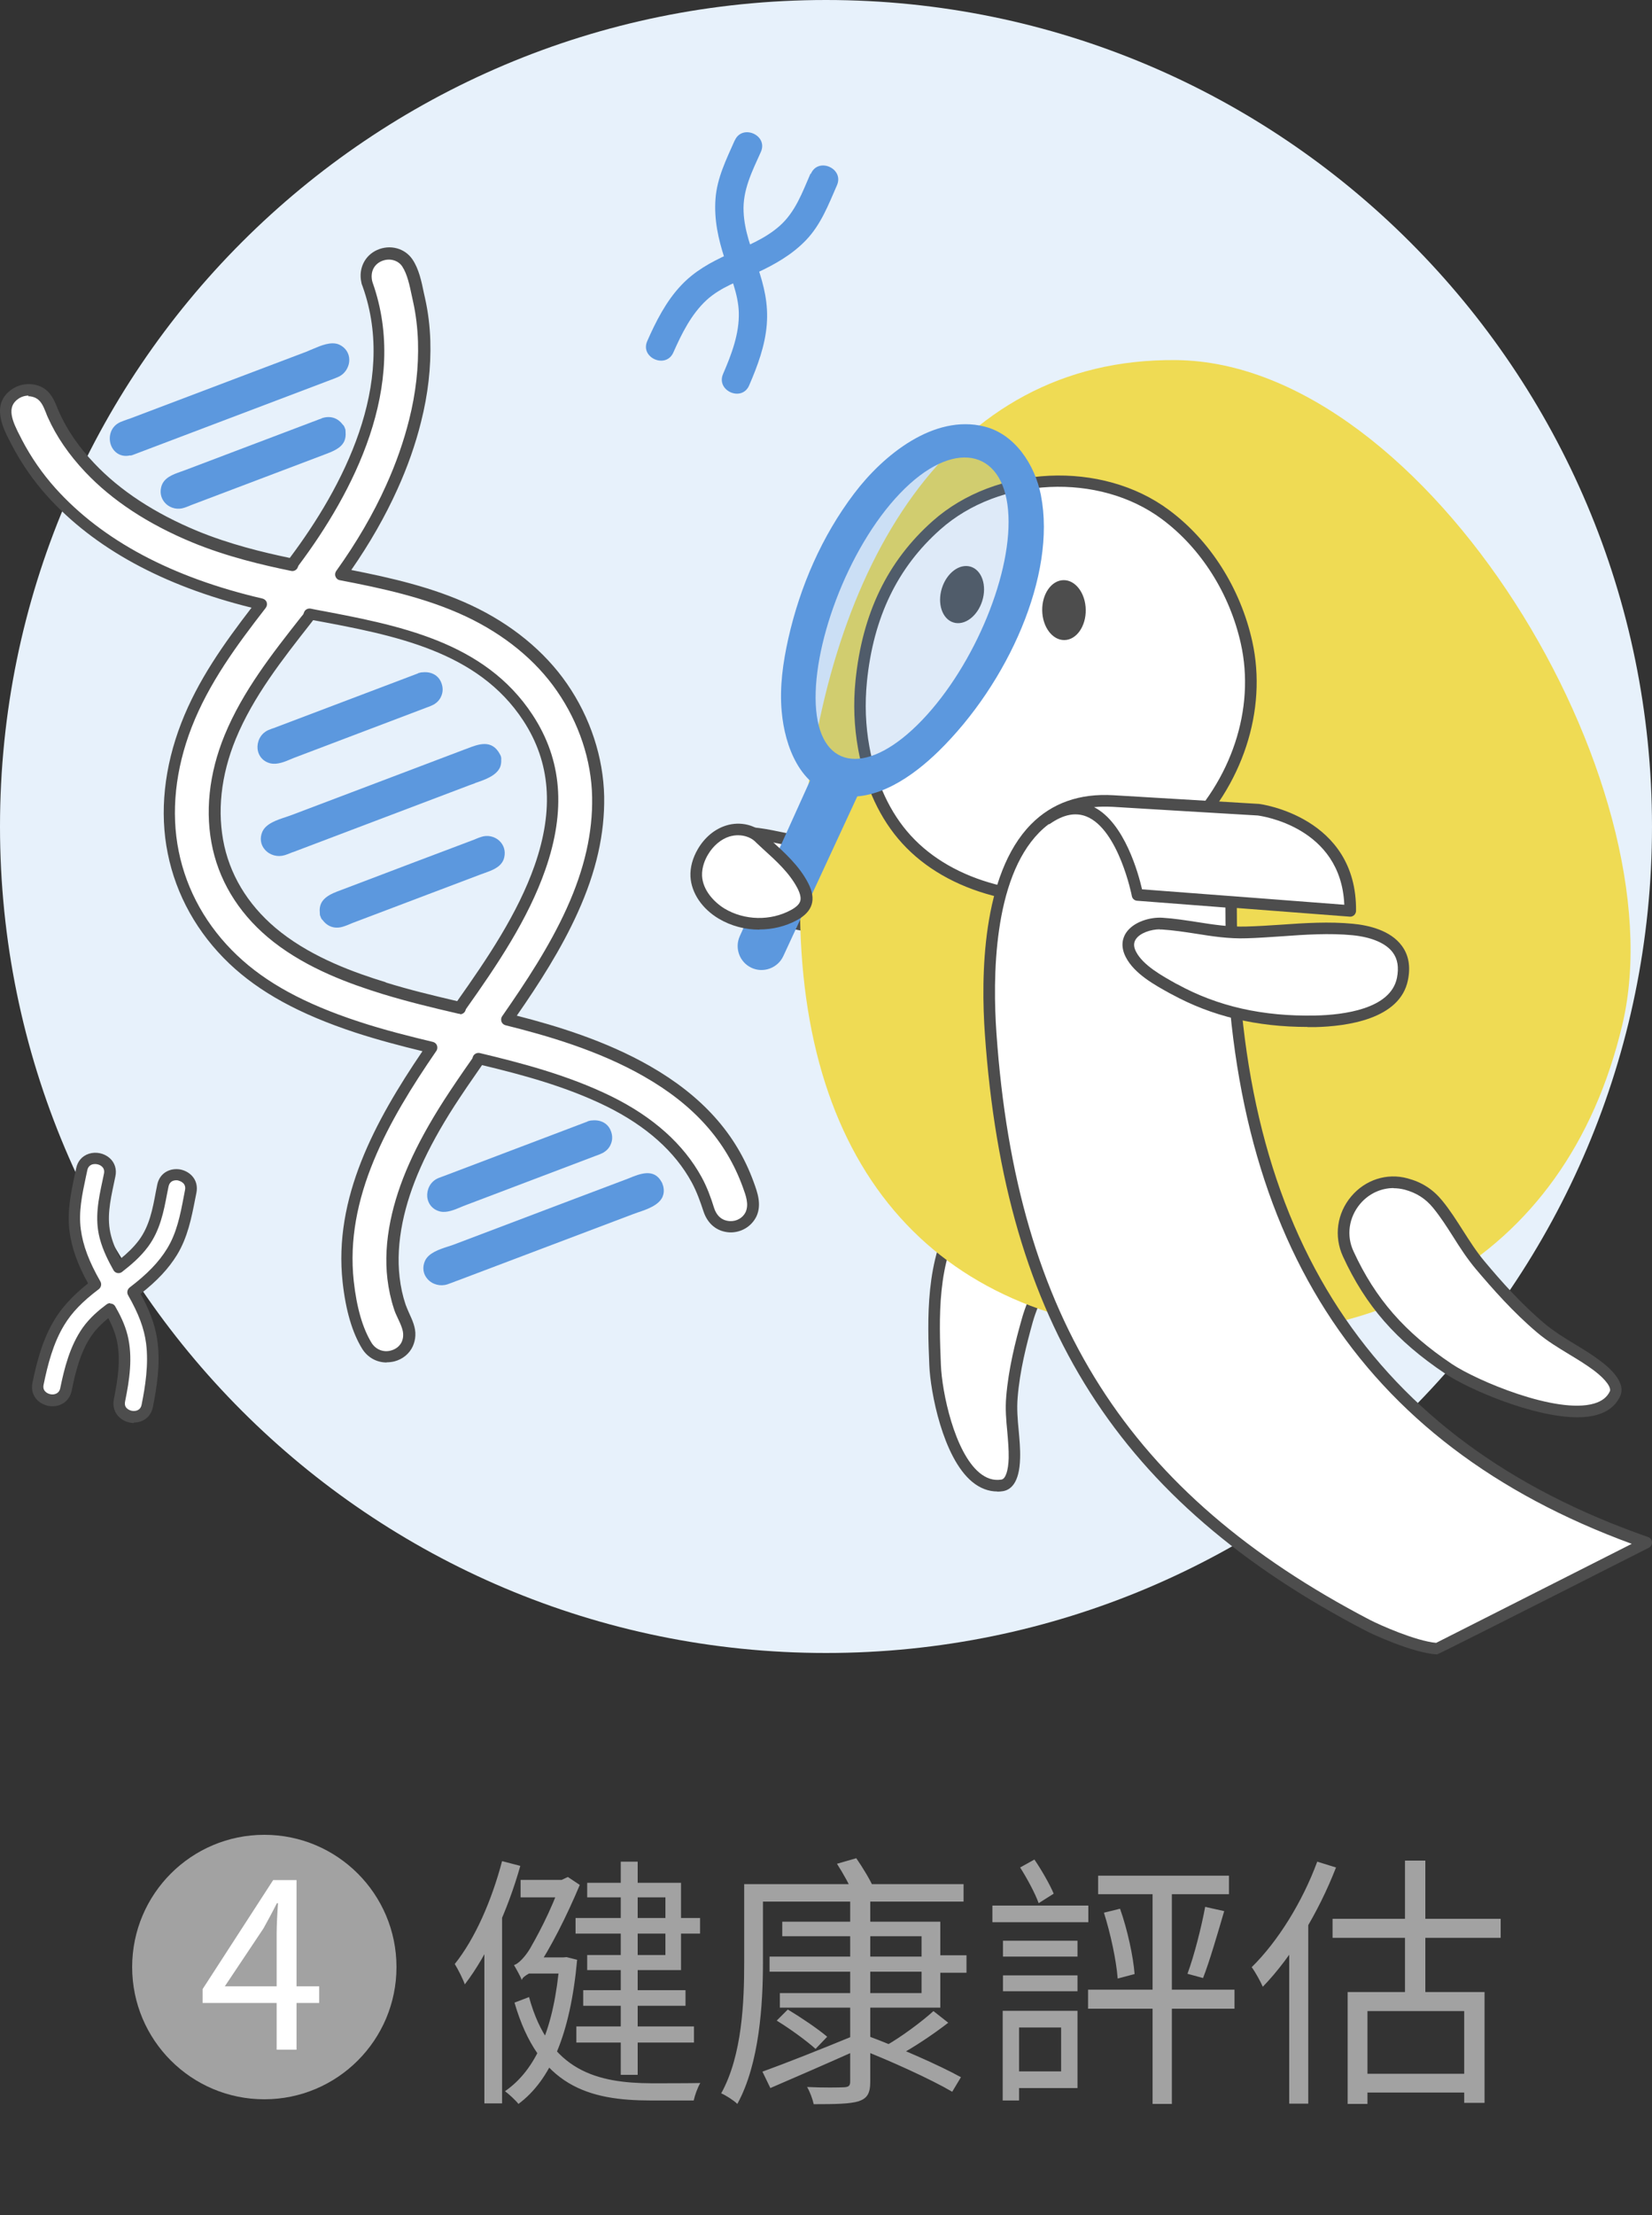
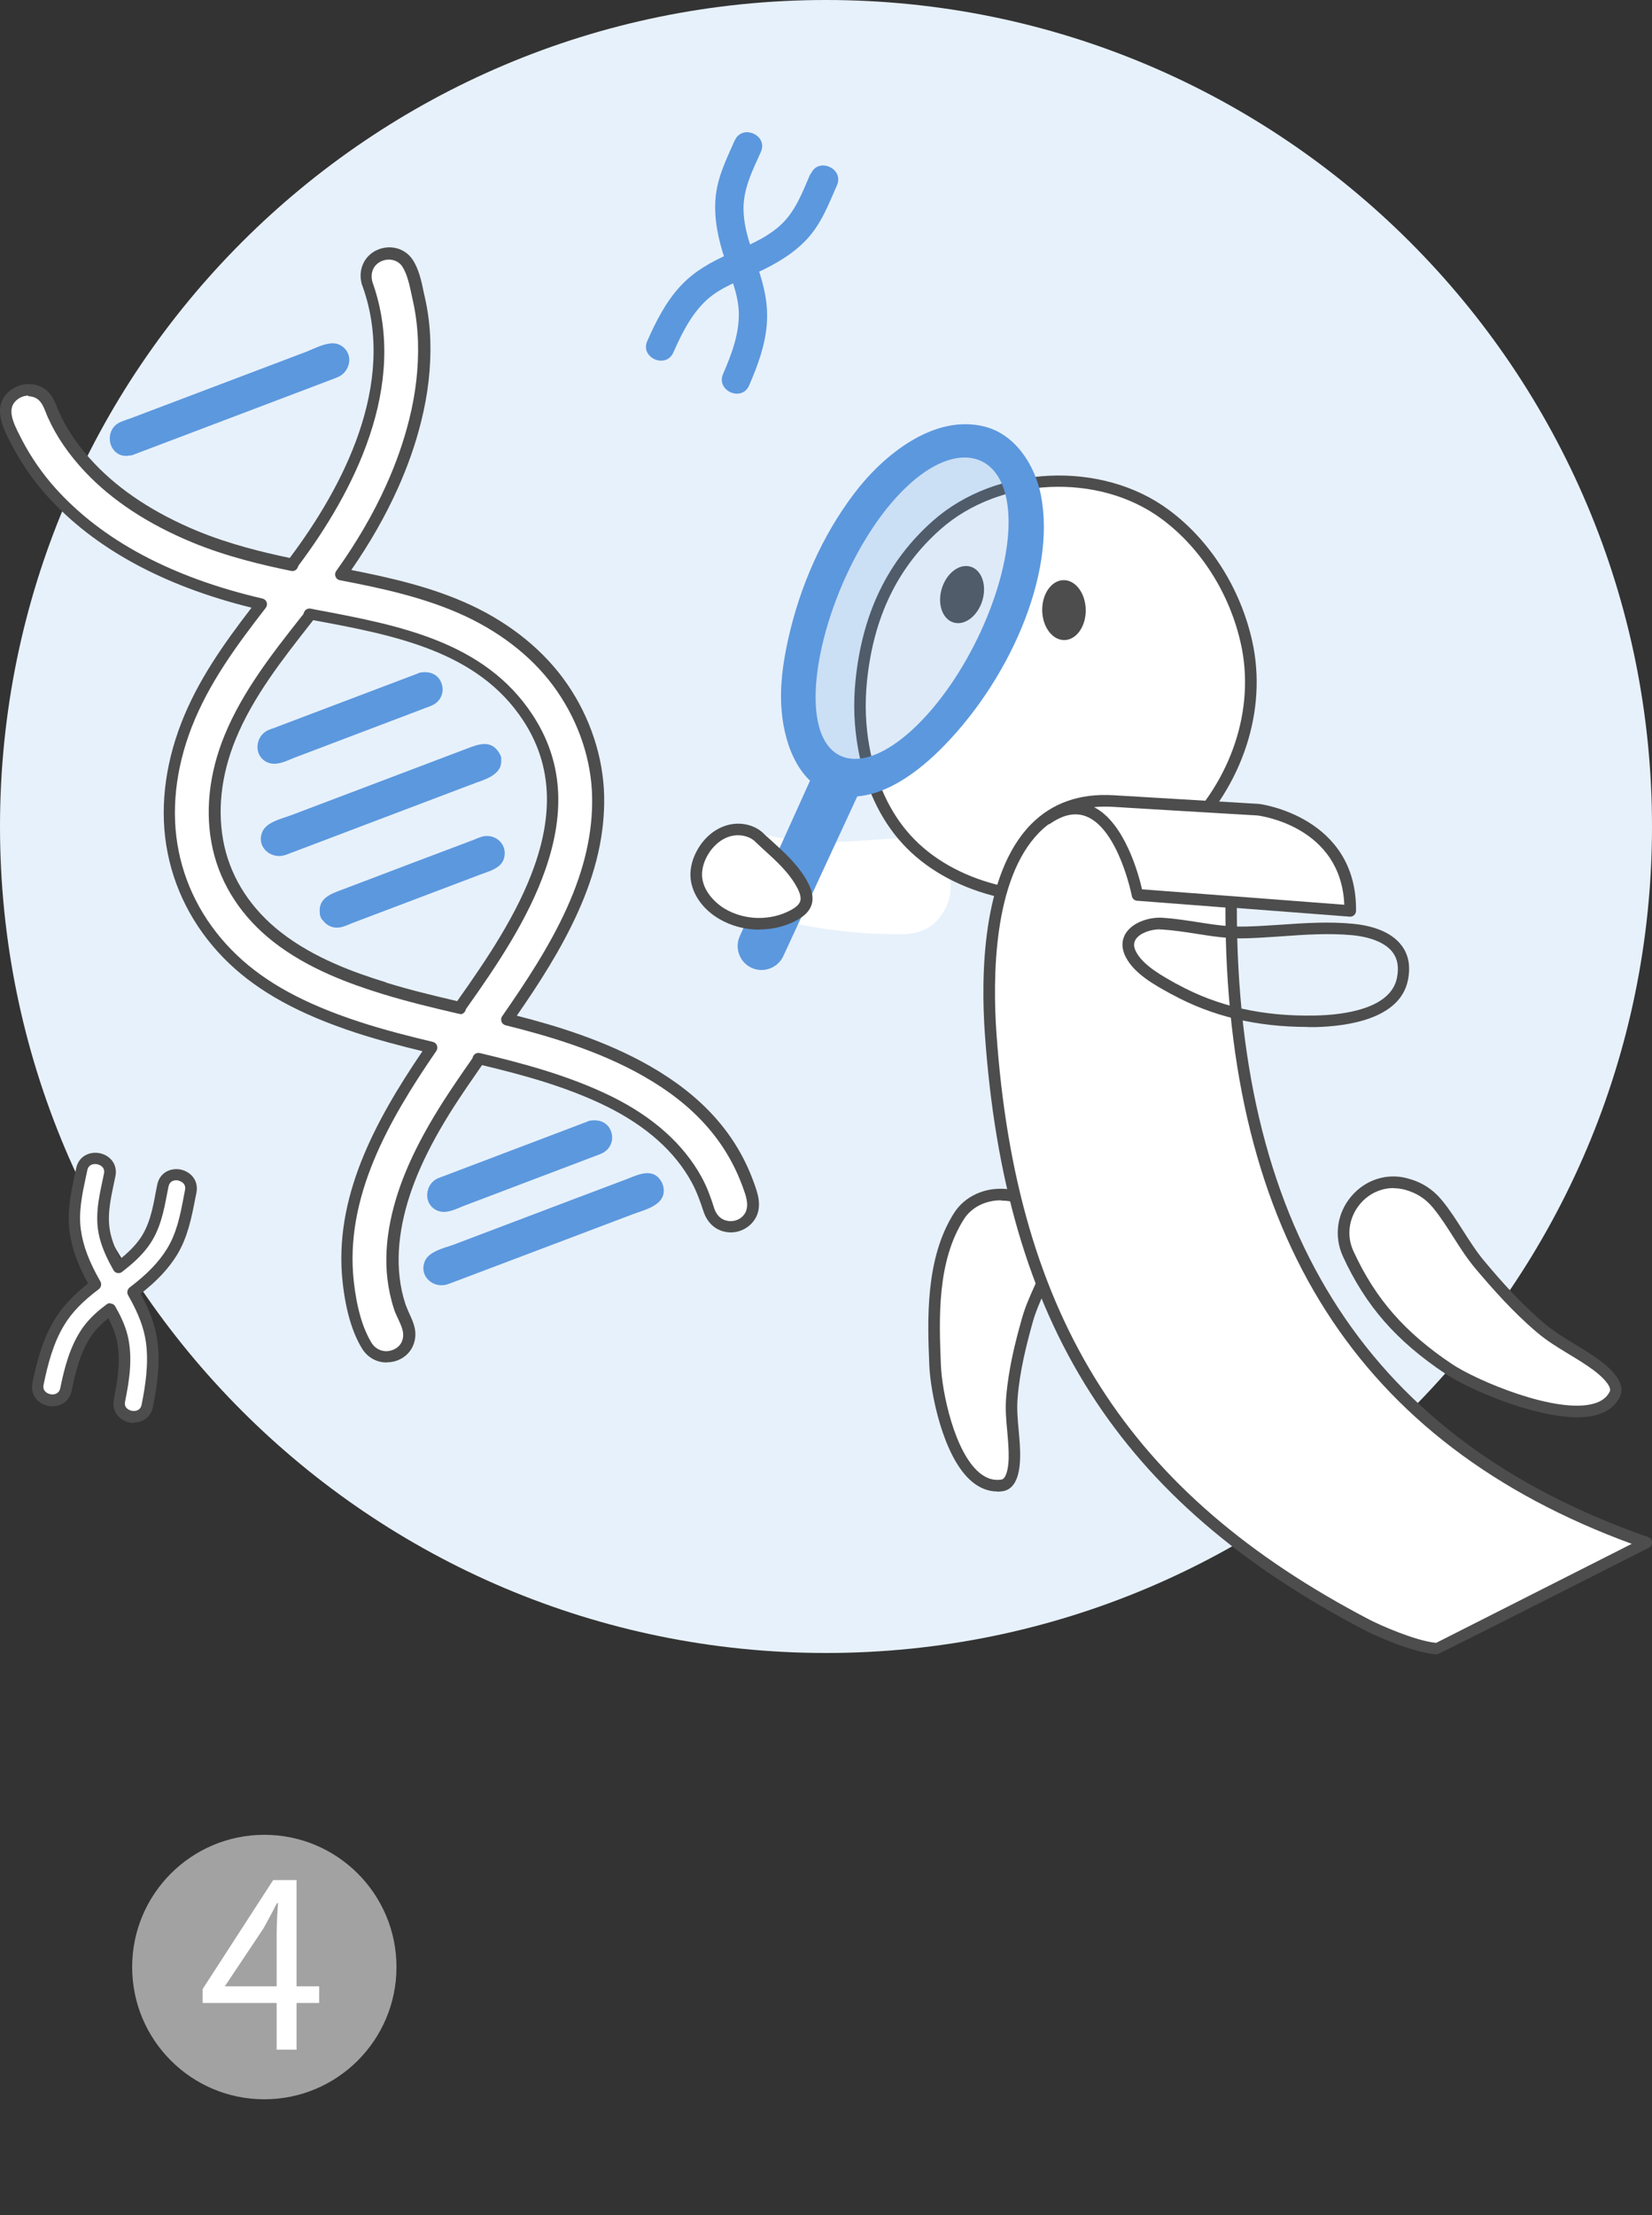
<svg xmlns="http://www.w3.org/2000/svg" width="100" height="134" viewBox="0 0 100 134" fill="none">
  <rect x="0" y="0" width="100" height="134" fill="#333333" stroke="none" />
  <path d="M50 100C77.614 100 100 77.614 100 50C100 22.386 77.614 0 50 0C22.386 0 0 22.386 0 50C0 77.614 22.386 100 50 100Z" fill="#E7F1FB" />
  <path d="M63.655 76.118C63.832 75.51 63.86 74.865 63.524 74.071C62.627 71.931 59.309 71.604 58.057 73.557C56.375 76.183 56.487 79.669 56.599 82.585C56.683 84.594 57.842 90.266 60.664 89.846C61.29 89.752 61.393 88.734 61.403 88.201C61.431 86.977 61.15 85.771 61.253 84.519C61.384 82.94 61.758 81.398 62.178 79.874C62.552 78.547 63.253 77.416 63.645 76.127L63.655 76.118Z" fill="white" />
  <path d="M60.375 90.23C59.833 90.23 59.319 90.034 58.843 89.641C57.067 88.164 56.319 84.193 56.254 82.604C56.142 79.875 55.992 76.137 57.759 73.371C58.404 72.371 59.609 71.81 60.917 71.931C62.254 72.044 63.366 72.819 63.843 73.941C64.17 74.726 64.216 75.455 63.983 76.23C63.786 76.875 63.516 77.483 63.254 78.081C62.983 78.688 62.702 79.324 62.516 79.978C62.142 81.324 61.73 82.922 61.6 84.557C61.544 85.221 61.6 85.894 61.665 86.548C61.712 87.09 61.768 87.65 61.749 88.221C61.712 89.744 61.16 90.136 60.712 90.211C60.59 90.23 60.478 90.239 60.366 90.239L60.375 90.23ZM60.59 72.614C59.656 72.614 58.815 73.034 58.357 73.744C56.703 76.324 56.843 79.791 56.955 82.576C57.02 84.23 57.777 87.847 59.291 89.099C59.712 89.445 60.142 89.585 60.618 89.51C60.871 89.473 61.039 88.959 61.058 88.202C61.067 87.678 61.02 87.155 60.974 86.613C60.908 85.931 60.843 85.23 60.908 84.501C61.048 82.809 61.459 81.174 61.852 79.791C62.048 79.081 62.338 78.427 62.628 77.791C62.889 77.193 63.142 76.632 63.319 76.034C63.506 75.417 63.469 74.856 63.207 74.221C62.833 73.343 61.945 72.735 60.871 72.642C60.777 72.642 60.684 72.632 60.59 72.632V72.614Z" fill="#4D4D4D" />
  <path d="M54.524 50.707C52.609 50.791 50.74 51.034 48.824 50.94C47.272 50.865 45.497 50.024 43.964 50.613C42.273 51.267 44.151 53.987 45.048 54.66C46.067 55.417 47.338 55.734 48.59 55.968C50.534 56.333 52.525 56.529 54.506 56.52C55.739 56.52 56.618 56.118 57.225 54.959C58.253 52.996 56.711 50.604 54.524 50.707Z" fill="white" />
-   <path d="M54.451 56.866C52.507 56.866 50.516 56.679 48.526 56.305C47.255 56.072 45.937 55.735 44.844 54.932C44.077 54.361 42.778 52.586 42.947 51.371C43.012 50.857 43.32 50.483 43.834 50.278C44.937 49.848 46.105 50.091 47.227 50.324C47.787 50.436 48.32 50.549 48.825 50.577C50.114 50.642 51.413 50.549 52.675 50.455C53.282 50.408 53.89 50.371 54.497 50.343C55.647 50.296 56.731 50.857 57.376 51.866C58.011 52.866 58.067 54.081 57.535 55.109C56.899 56.315 55.965 56.857 54.507 56.857H54.451V56.866ZM45.18 50.754C44.797 50.754 44.432 50.801 44.087 50.941C43.816 51.044 43.675 51.212 43.638 51.474C43.517 52.371 44.629 53.913 45.255 54.38C46.227 55.1 47.46 55.408 48.647 55.623C50.61 55.988 52.572 56.165 54.497 56.165C55.703 56.165 56.395 55.763 56.908 54.791C57.329 53.988 57.282 53.035 56.787 52.249C56.282 51.455 55.451 51.007 54.535 51.053C53.927 51.081 53.329 51.119 52.731 51.165C51.451 51.259 50.133 51.343 48.797 51.287C48.236 51.259 47.647 51.137 47.087 51.025C46.451 50.894 45.797 50.754 45.18 50.754Z" fill="#4D4D4D" />
-   <path d="M48.675 49.736C46.974 67.511 54.067 78.315 67.776 80.389C82.645 82.641 94.785 76.53 98.214 61.951C101.644 47.372 86.421 21.934 71.188 21.784C57.328 21.644 50.142 34.391 48.675 49.736Z" fill="#EFDB54" />
  <path d="M52.133 41.221C52.002 42.558 52.049 43.922 52.292 45.24C52.666 47.277 53.488 49.259 54.88 50.791C56.273 52.324 58.189 53.324 60.189 53.847C68.749 56.099 77.365 47.446 75.459 38.876C74.786 35.839 73.067 33.007 70.553 31.138C66.702 28.269 60.441 28.446 56.684 31.783C53.852 34.297 52.507 37.455 52.133 41.221Z" fill="white" />
  <path d="M62.972 54.557C62.009 54.557 61.037 54.435 60.093 54.183C57.86 53.594 55.972 52.51 54.617 51.024C53.281 49.566 52.356 47.585 51.944 45.305C51.701 43.959 51.645 42.576 51.785 41.184C52.197 37.109 53.72 33.95 56.458 31.52C60.28 28.128 66.701 27.829 70.766 30.857C73.261 32.707 75.093 35.604 75.803 38.8C76.728 42.969 75.214 47.566 71.859 50.8C69.327 53.239 66.149 54.557 62.981 54.557H62.972ZM52.477 41.249C52.346 42.576 52.393 43.894 52.627 45.174C53.019 47.324 53.879 49.183 55.131 50.548C56.393 51.931 58.168 52.949 60.271 53.501C64.084 54.501 68.233 53.305 71.364 50.286C74.551 47.221 75.99 42.875 75.112 38.941C74.439 35.913 72.701 33.165 70.336 31.408C66.523 28.567 60.495 28.848 56.916 32.035C54.318 34.343 52.87 37.352 52.477 41.24V41.249Z" fill="#4D4D4D" />
  <path d="M59.459 36.35C59.749 35.419 59.436 34.494 58.761 34.284C58.086 34.074 57.304 34.658 57.014 35.59C56.724 36.521 57.037 37.447 57.712 37.657C58.387 37.867 59.169 37.282 59.459 36.35Z" fill="#4D4D4D" />
  <path d="M64.433 38.722C65.161 38.711 65.738 37.89 65.723 36.889C65.707 35.888 65.105 35.085 64.377 35.097C63.649 35.108 63.072 35.929 63.088 36.93C63.103 37.931 63.706 38.734 64.433 38.722Z" fill="#4D4D4D" />
  <path d="M87.037 72.856C86.589 72.305 86.019 71.866 85.112 71.623C82.682 70.978 80.542 73.538 81.617 75.856C83.056 78.977 85 81.005 87.701 82.809C89.561 84.052 96.588 86.949 97.775 84.314C98.037 83.725 97.177 82.977 96.701 82.613C95.607 81.79 94.364 81.239 93.289 80.332C91.934 79.192 90.748 77.865 89.617 76.52C88.626 75.342 88 74.015 87.047 72.838L87.037 72.856Z" fill="white" />
  <path d="M95.494 85.742C92.812 85.742 88.878 84.032 87.495 83.107C84.513 81.116 82.663 78.995 81.289 76.004C80.738 74.799 80.925 73.406 81.794 72.378C82.644 71.369 83.953 70.948 85.196 71.285C86.074 71.519 86.738 71.948 87.299 72.631C87.775 73.21 88.168 73.836 88.551 74.434C88.953 75.061 89.364 75.715 89.859 76.303C90.868 77.509 92.093 78.892 93.495 80.07C94.074 80.556 94.719 80.948 95.335 81.322C95.85 81.63 96.382 81.957 96.887 82.341C97.933 83.126 98.345 83.864 98.074 84.462C97.821 85.013 97.354 85.397 96.672 85.593C96.317 85.696 95.915 85.742 95.476 85.742H95.494ZM84.355 71.874C83.598 71.874 82.859 72.21 82.336 72.827C81.644 73.649 81.486 74.752 81.934 75.705C83.252 78.565 85.028 80.602 87.887 82.518C89.364 83.509 94.214 85.574 96.494 84.91C96.971 84.77 97.279 84.527 97.448 84.172C97.541 83.976 97.27 83.499 96.476 82.901C95.999 82.546 95.504 82.247 94.98 81.929C94.335 81.537 93.663 81.135 93.046 80.612C91.607 79.397 90.354 77.976 89.326 76.761C88.803 76.135 88.373 75.472 87.962 74.817C87.57 74.201 87.205 73.631 86.756 73.079C86.289 72.509 85.747 72.163 85.018 71.967C84.794 71.911 84.57 71.883 84.355 71.883V71.874Z" fill="#4D4D4D" />
  <g opacity="0.2">
    <path d="M55.851 44.063C52.412 47.651 49.328 47.362 48.973 43.418C48.618 39.474 50.973 32.932 54.421 29.344C57.86 25.755 61.084 26.465 61.44 30.409C61.795 34.353 59.29 40.474 55.851 44.063Z" fill="#5C98DE" />
  </g>
  <path d="M49.843 45.437L44.787 56.623C44.45 57.352 44.768 58.212 45.488 58.548C46.207 58.885 47.076 58.567 47.413 57.847L53.057 45.67C51.824 46.212 50.478 46.38 49.843 45.446V45.437Z" fill="#5C98DE" />
  <path d="M63.011 29.961C62.646 28.12 61.441 26.26 59.581 25.802C56.535 25.045 53.469 27.521 51.703 29.858C49.75 32.437 48.432 35.474 47.722 38.614C47.395 40.072 47.18 41.577 47.32 43.063C47.507 45.147 48.441 47.661 50.74 48.119C53.03 48.567 55.282 46.941 56.815 45.446C61.02 41.334 63.955 34.783 63.011 29.97V29.961ZM55.815 43.568C52.609 46.913 49.74 46.642 49.404 42.96C49.068 39.278 51.273 33.194 54.478 29.849C57.684 26.503 60.693 27.166 61.02 30.849C61.357 34.531 59.02 40.222 55.815 43.568Z" fill="#5C98DE" />
  <path d="M46.048 50.754C46.983 51.614 48.011 52.445 48.599 53.595C48.758 53.913 48.889 54.277 48.786 54.614C48.684 54.959 48.366 55.193 48.048 55.361C46.712 56.09 44.983 56.053 43.684 55.268C42.871 54.782 42.198 53.95 42.142 53.006C42.114 52.492 42.273 51.978 42.544 51.53C42.88 50.95 43.413 50.464 44.058 50.268C44.74 50.053 45.572 50.203 46.058 50.754" fill="white" />
  <path d="M45.955 56.24C45.095 56.24 44.245 56.015 43.506 55.576C42.488 54.969 41.852 54.016 41.796 53.034C41.768 52.483 41.927 51.904 42.245 51.361C42.656 50.66 43.263 50.156 43.955 49.941C44.815 49.67 45.759 49.904 46.31 50.511L46.665 50.829C47.506 51.595 48.385 52.38 48.927 53.436C49.179 53.931 49.244 54.352 49.132 54.716C49.02 55.09 48.721 55.408 48.235 55.67C47.544 56.044 46.758 56.23 45.974 56.23L45.955 56.24ZM44.675 50.53C44.506 50.53 44.329 50.558 44.16 50.605C43.647 50.763 43.17 51.165 42.852 51.707C42.675 52.006 42.478 52.464 42.497 52.987C42.544 53.866 43.235 54.586 43.861 54.969C45.067 55.688 46.646 55.726 47.88 55.053C48.207 54.875 48.385 54.698 48.441 54.511C48.497 54.324 48.441 54.072 48.282 53.754C47.796 52.81 46.974 52.072 46.179 51.352L45.787 50.988C45.525 50.689 45.104 50.53 44.675 50.53Z" fill="#4D4D4D" />
  <path d="M74.515 54.567C74.431 71.79 80.234 86.565 99.644 93.331C99.644 93.331 87 99.742 86.991 99.733C85.636 99.649 83.271 98.574 82.757 98.303C66.113 89.631 61.02 77.65 59.955 62.529C59.599 57.408 59.973 48.025 67.356 48.464L76.16 48.987C76.16 48.987 81.776 49.66 81.72 55.109L68.833 54.127C68.833 54.127 67.403 46.717 63.319 49.539" fill="white" />
  <path d="M86.999 100.088C85.514 100.004 83.028 98.846 82.607 98.621C67.72 90.855 60.842 80.071 59.617 62.557C59.374 59.118 59.421 52.894 62.412 49.866C63.683 48.577 65.356 47.988 67.393 48.109C67.393 48.109 67.673 48.128 76.196 48.633C76.28 48.633 82.149 49.408 82.084 55.109C82.084 55.203 82.037 55.296 81.972 55.361C81.897 55.427 81.803 55.464 81.71 55.455L74.869 54.931C74.869 74.697 83.028 87.154 99.765 92.986C99.896 93.033 99.99 93.154 99.999 93.294C100.008 93.434 99.934 93.565 99.812 93.631C91.333 97.93 87.062 100.079 86.999 100.079V100.088ZM63.486 49.857C63.281 50.007 63.094 50.175 62.907 50.362C60.113 53.193 60.085 59.184 60.318 62.511C61.524 79.753 68.29 90.369 82.934 98.004C83.551 98.322 85.701 99.275 86.934 99.388C87.757 98.976 94.569 95.528 98.775 93.397C82.215 87.332 74.168 74.725 74.178 54.903L68.832 54.492C68.673 54.483 68.542 54.361 68.514 54.212C68.514 54.175 67.711 50.193 65.776 49.399C65.103 49.128 64.374 49.268 63.543 49.848C63.533 49.848 63.515 49.866 63.505 49.866L63.486 49.857ZM74.552 54.212L81.374 54.735C81.177 50.016 76.336 49.362 76.131 49.334C76.131 49.334 67.412 48.82 67.346 48.81C66.954 48.792 66.58 48.792 66.225 48.829C68.075 49.773 68.916 52.866 69.131 53.801L74.533 54.212C74.533 54.212 74.542 54.212 74.552 54.212Z" fill="#4D4D4D" />
-   <path d="M81.879 56.221C79.785 56.015 77.58 56.342 75.44 56.398C73.673 56.445 72.085 55.978 70.347 55.866C69.309 55.8 67.805 56.464 68.449 57.725C68.945 58.688 70.188 59.352 71.094 59.847C73.739 61.295 76.57 61.837 79.626 61.772C81.421 61.735 84.467 61.352 84.897 59.211C85.308 57.146 83.598 56.389 81.879 56.221Z" fill="white" />
  <path d="M79.16 62.127C76.058 62.127 73.366 61.483 70.936 60.156L70.843 60.109C69.927 59.604 68.665 58.922 68.142 57.894C67.806 57.231 67.965 56.735 68.161 56.436C68.6 55.773 69.6 55.474 70.366 55.52C71.095 55.567 71.796 55.679 72.469 55.782C73.469 55.941 74.403 56.081 75.422 56.053C76.123 56.034 76.833 55.988 77.543 55.941C78.983 55.838 80.469 55.745 81.898 55.885C82.87 55.978 84.169 56.287 84.852 57.212C85.272 57.773 85.394 58.474 85.225 59.296C84.749 61.67 81.506 62.09 79.618 62.137C79.459 62.137 79.291 62.137 79.132 62.137L79.16 62.127ZM70.207 56.221C69.675 56.221 69.002 56.436 68.749 56.829C68.609 57.044 68.619 57.287 68.768 57.576C69.198 58.408 70.347 59.034 71.179 59.502L71.273 59.548C73.712 60.885 76.441 61.501 79.627 61.436C81.31 61.399 84.179 61.053 84.562 59.156C84.683 58.53 84.609 58.025 84.309 57.623C83.898 57.062 83.02 56.688 81.852 56.576C80.478 56.446 79.02 56.539 77.609 56.642C76.889 56.688 76.17 56.745 75.46 56.763C74.385 56.801 73.366 56.642 72.376 56.483C71.712 56.38 71.03 56.277 70.329 56.231C70.291 56.231 70.254 56.231 70.207 56.231V56.221Z" fill="#4D4D4D" />
  <path d="M28.76 47.371C29.321 47.184 30.031 46.941 30.265 46.427C30.321 46.296 30.349 46.137 30.34 45.969C30.349 45.875 30.34 45.763 30.274 45.651C29.779 44.698 28.966 45.016 28.246 45.296C28.19 45.315 28.125 45.343 28.069 45.361L24.938 46.548C22.508 47.464 20.088 48.389 17.658 49.305C17.555 49.342 17.434 49.38 17.312 49.426C16.77 49.604 16.107 49.819 15.882 50.314C15.714 50.697 15.77 51.109 16.041 51.408C16.34 51.744 16.807 51.866 17.237 51.735C17.359 51.697 17.48 51.651 17.592 51.604C17.648 51.576 17.714 51.557 17.77 51.539L28.424 47.501C28.526 47.464 28.639 47.427 28.76 47.38V47.371Z" fill="#5C98DE" />
  <path d="M29.321 52.819C29.76 52.66 30.255 52.492 30.461 52.053C30.489 51.996 30.508 51.931 30.526 51.856C30.61 51.473 30.498 51.118 30.218 50.856C29.928 50.595 29.508 50.501 29.125 50.632C29.031 50.66 28.938 50.697 28.844 50.735C28.797 50.753 28.751 50.772 28.713 50.791L25.321 52.071L20.667 53.837C20.003 54.08 19.265 54.361 19.359 55.211C19.359 55.295 19.359 55.379 19.405 55.454C19.424 55.538 19.471 55.613 19.536 55.669C19.845 56.08 20.302 56.221 20.817 56.043C20.938 56.006 21.05 55.959 21.162 55.912C21.218 55.884 21.284 55.865 21.34 55.837L29.087 52.903C29.162 52.875 29.246 52.847 29.321 52.819Z" fill="#5C98DE" />
  <path d="M38.058 71.286C37.974 71.323 37.89 71.351 37.815 71.379C36.778 71.772 35.74 72.164 34.694 72.557L27.442 75.304C27.339 75.342 27.227 75.379 27.105 75.416C26.582 75.585 25.937 75.8 25.722 76.285C25.554 76.669 25.61 77.08 25.881 77.379C26.18 77.715 26.657 77.837 27.087 77.697C27.227 77.65 27.367 77.594 27.498 77.547C27.563 77.519 27.628 77.491 27.694 77.472L38.264 73.473C38.366 73.435 38.478 73.398 38.6 73.351C39.161 73.164 39.871 72.921 40.105 72.407C40.179 72.23 40.207 72.024 40.151 71.781C40.142 71.734 40.123 71.688 40.105 71.641C40.095 71.594 40.077 71.547 40.049 71.51C39.591 70.66 38.74 71.005 38.058 71.286Z" fill="#5C98DE" />
  <path d="M26.657 73.295C27.059 73.379 27.508 73.192 27.9 73.024C27.994 72.987 28.097 72.94 28.181 72.912L36.04 69.931C36.04 69.931 36.115 69.903 36.143 69.894C36.274 69.847 36.414 69.791 36.545 69.716C36.741 69.594 36.881 69.436 36.965 69.239C37.087 68.978 37.087 68.679 36.965 68.389C36.788 67.959 36.367 67.735 35.863 67.781C35.788 67.781 35.713 67.791 35.629 67.819C35.601 67.819 35.573 67.838 35.545 67.856L26.844 71.155C26.844 71.155 26.77 71.183 26.741 71.192C26.667 71.221 26.592 71.249 26.517 71.277C26.012 71.501 25.826 72.006 25.863 72.407C25.91 72.856 26.209 73.192 26.657 73.295Z" fill="#5C98DE" />
  <path d="M36.208 48.184C36.161 45.895 35.385 43.539 34.021 41.558C32.703 39.642 30.74 38.044 28.357 36.932C25.928 35.792 23.264 35.222 20.657 34.717C21.9 32.979 22.928 31.222 23.722 29.456C24.329 28.11 24.797 26.764 25.133 25.419C25.544 23.793 25.722 22.176 25.675 20.615C25.647 19.765 25.544 18.924 25.367 18.12C25.339 18.008 25.32 17.896 25.292 17.784C25.161 17.139 25.002 16.41 24.657 15.886C24.302 15.354 23.582 15.167 22.965 15.438C22.348 15.709 22.059 16.335 22.208 17.017C22.208 17.064 22.227 17.101 22.245 17.148C22.245 17.176 22.264 17.204 22.273 17.223C24.423 23.269 21.049 29.652 17.825 33.951C17.778 34.017 17.75 34.082 17.722 34.157C15.676 33.736 13.685 33.231 11.788 32.446C9.171 31.362 7.031 29.961 5.433 28.278C4.48 27.269 3.742 26.194 3.237 25.073C3.2 24.98 3.162 24.886 3.115 24.793C2.947 24.372 2.77 23.933 2.321 23.718C1.873 23.503 1.321 23.55 0.901 23.839C-0.146 24.559 0.489 25.765 0.947 26.643L1.013 26.774C1.573 27.858 2.274 28.867 3.087 29.764C5.984 32.979 10.255 35.259 15.806 36.54C13.928 38.96 12.302 41.212 11.274 43.848C10.265 46.455 9.984 49.119 10.47 51.539C10.966 53.997 12.218 56.24 14.096 58.025C15.881 59.726 18.255 61.025 21.582 62.118C23.058 62.604 24.601 62.996 26.114 63.361C23.124 67.707 20.498 72.426 21.059 77.529C21.236 79.192 21.619 80.491 22.189 81.407C22.517 81.94 23.124 82.173 23.731 82.014C24.077 81.93 24.442 81.697 24.619 81.285C24.685 81.136 24.731 80.968 24.741 80.781C24.759 80.379 24.573 79.977 24.395 79.585C24.302 79.388 24.227 79.211 24.161 79.033C23.984 78.482 23.853 77.902 23.788 77.295C23.666 76.23 23.722 75.08 23.965 73.875C24.414 71.678 25.423 69.407 27.152 66.707C27.619 65.978 28.152 65.193 28.834 64.23C28.881 64.165 28.909 64.09 28.937 64.015C31.619 64.651 34.329 65.38 36.824 66.604C39.301 67.819 41.086 69.417 42.133 71.351C42.46 71.949 42.675 72.576 42.871 73.155C43.076 73.79 43.534 74.164 44.151 74.192C44.684 74.22 45.198 73.921 45.422 73.454C45.422 73.445 45.431 73.435 45.431 73.426C45.693 72.847 45.469 72.22 45.263 71.669L45.245 71.613C44.217 68.781 42.217 66.548 39.114 64.781C36.357 63.212 33.189 62.286 30.656 61.651C32.133 59.539 33.563 57.352 34.6 55.053C35.581 52.876 36.208 50.586 36.161 48.193L36.208 48.184ZM23.245 59.772C21.311 59.174 18.825 58.277 16.788 56.688C14.937 55.24 13.704 53.371 13.236 51.277C12.76 49.165 13.003 46.848 13.947 44.577C15.031 41.969 16.806 39.708 18.517 37.521L18.638 37.362C18.694 37.297 18.732 37.213 18.75 37.129C18.844 37.147 18.937 37.166 19.031 37.185C23.993 38.11 29.124 39.072 31.965 43.418C33.675 46.025 33.908 48.988 32.694 52.474C31.656 55.427 29.787 58.202 27.956 60.782C27.909 60.847 27.881 60.913 27.862 60.978C26.329 60.623 24.759 60.249 23.245 59.772Z" fill="white" />
  <path d="M23.395 82.425C22.806 82.425 22.255 82.126 21.928 81.603C21.33 80.64 20.928 79.285 20.741 77.575C20.18 72.472 22.694 67.837 25.573 63.594C24.302 63.286 22.872 62.912 21.498 62.463C18.124 61.351 15.704 60.024 13.882 58.295C11.947 56.454 10.657 54.146 10.153 51.623C9.648 49.137 9.938 46.408 10.975 43.735C11.975 41.156 13.545 38.95 15.227 36.763C9.863 35.436 5.704 33.165 2.854 30.007C2.022 29.081 1.303 28.044 0.723 26.941L0.658 26.811C0.191 25.932 -0.585 24.446 0.723 23.549C1.237 23.194 1.929 23.138 2.489 23.399C3.06 23.671 3.284 24.212 3.461 24.652C3.499 24.745 3.536 24.839 3.574 24.923C4.059 26.007 4.77 27.044 5.704 28.026C7.265 29.68 9.368 31.053 11.938 32.119C13.882 32.922 15.928 33.418 17.545 33.754C17.545 33.754 17.545 33.745 17.554 33.736C20.722 29.511 24.059 23.241 21.956 17.344C21.956 17.344 21.928 17.25 21.919 17.25C21.9 17.203 21.881 17.138 21.872 17.073C21.694 16.25 22.077 15.456 22.834 15.12C23.619 14.774 24.507 15.017 24.965 15.69C25.358 16.269 25.517 17.035 25.657 17.718L25.732 18.054C25.918 18.886 26.021 19.745 26.049 20.615C26.096 22.213 25.909 23.857 25.488 25.521C25.152 26.876 24.666 28.259 24.049 29.614C23.32 31.231 22.386 32.866 21.264 34.483C23.675 34.96 26.199 35.53 28.516 36.614C30.956 37.754 32.965 39.399 34.32 41.361C35.731 43.399 36.525 45.819 36.572 48.184C36.609 50.436 36.096 52.725 34.974 55.202C33.974 57.417 32.628 59.51 31.283 61.445C33.694 62.061 36.675 62.968 39.338 64.491C42.506 66.304 44.562 68.594 45.618 71.5C45.852 72.136 46.114 72.865 45.796 73.575C45.497 74.201 44.861 74.575 44.179 74.556C43.413 74.519 42.834 74.052 42.581 73.276C42.394 72.706 42.179 72.098 41.871 71.528C40.852 69.659 39.114 68.117 36.712 66.93C34.245 65.715 31.544 65.005 29.18 64.435C28.507 65.398 27.974 66.183 27.507 66.902C25.797 69.566 24.806 71.809 24.367 73.958C24.133 75.117 24.068 76.229 24.189 77.266C24.255 77.846 24.376 78.406 24.554 78.93C24.61 79.089 24.685 79.248 24.759 79.425C24.956 79.855 25.171 80.313 25.143 80.799C25.133 81.023 25.077 81.238 24.993 81.434C24.788 81.892 24.376 82.229 23.872 82.36C23.713 82.397 23.563 82.416 23.414 82.416L23.395 82.425ZM1.732 23.932C1.518 23.932 1.293 23.998 1.106 24.128C0.377 24.633 0.723 25.456 1.265 26.483L1.331 26.614C1.882 27.67 2.564 28.652 3.359 29.539C6.2 32.698 10.414 34.941 15.891 36.212C16.003 36.24 16.106 36.324 16.143 36.436C16.18 36.548 16.162 36.67 16.087 36.773C14.311 39.062 12.639 41.333 11.601 43.997C10.611 46.548 10.34 49.137 10.816 51.492C11.293 53.875 12.517 56.052 14.349 57.791C16.096 59.454 18.433 60.725 21.704 61.8C23.227 62.304 24.844 62.706 26.208 63.033C26.32 63.061 26.414 63.145 26.451 63.248C26.488 63.351 26.479 63.482 26.414 63.575C23.489 67.828 20.863 72.463 21.414 77.509C21.591 79.117 21.956 80.369 22.498 81.248C22.75 81.64 23.199 81.827 23.657 81.705C23.797 81.668 24.152 81.546 24.32 81.173C24.367 81.061 24.404 80.93 24.404 80.79C24.423 80.481 24.255 80.117 24.087 79.762C23.984 79.547 23.9 79.36 23.844 79.173C23.657 78.603 23.526 77.995 23.451 77.369C23.32 76.266 23.386 75.079 23.638 73.846C24.096 71.612 25.124 69.295 26.881 66.556C27.358 65.818 27.89 65.033 28.573 64.061C28.591 64.033 28.61 63.996 28.619 63.949C28.675 63.772 28.853 63.669 29.04 63.706C31.507 64.295 34.367 65.033 37.002 66.323C39.544 67.575 41.376 69.22 42.469 71.21C42.806 71.827 43.039 72.472 43.226 73.08C43.338 73.425 43.6 73.846 44.189 73.874C44.59 73.893 44.964 73.678 45.133 73.332C45.347 72.855 45.151 72.332 44.964 71.818C43.946 69.014 41.992 66.837 38.974 65.117C36.198 63.529 33.04 62.632 30.6 62.024C30.488 61.996 30.395 61.912 30.357 61.809C30.32 61.697 30.329 61.575 30.395 61.482C31.806 59.454 33.264 57.258 34.31 54.94C35.385 52.566 35.881 50.37 35.843 48.23C35.806 46.006 35.049 43.726 33.712 41.801C32.432 39.941 30.516 38.38 28.189 37.287C25.778 36.156 23.105 35.586 20.573 35.1C20.451 35.081 20.358 34.997 20.311 34.885C20.264 34.773 20.283 34.651 20.349 34.548C21.582 32.829 22.601 31.081 23.376 29.352C23.974 28.035 24.442 26.689 24.769 25.381C25.171 23.783 25.348 22.194 25.302 20.671C25.273 19.848 25.18 19.026 25.003 18.241L24.928 17.895C24.797 17.278 24.657 16.587 24.348 16.119C24.087 15.727 23.554 15.596 23.087 15.802C22.629 16.007 22.414 16.456 22.526 16.989L22.554 17.091C24.778 23.343 21.349 29.838 18.078 34.203C18.059 34.231 18.049 34.259 18.031 34.306C17.975 34.474 17.797 34.577 17.629 34.539C15.938 34.193 13.732 33.679 11.629 32.81C8.966 31.708 6.788 30.278 5.162 28.558C4.181 27.521 3.415 26.409 2.901 25.259C2.854 25.166 2.817 25.063 2.779 24.96C2.62 24.568 2.48 24.231 2.153 24.072C2.013 24.007 1.863 23.97 1.704 23.97L1.732 23.932ZM27.862 61.332C27.862 61.332 27.806 61.332 27.778 61.332C26.199 60.968 24.657 60.594 23.133 60.127C21.171 59.519 18.648 58.613 16.564 56.987C14.648 55.492 13.377 53.557 12.882 51.38C12.386 49.193 12.639 46.8 13.601 44.464C14.695 41.81 16.489 39.53 18.218 37.334L18.349 37.175C18.349 37.175 18.386 37.109 18.395 37.072C18.442 36.894 18.62 36.791 18.797 36.819L19.078 36.876C24.115 37.819 29.32 38.791 32.245 43.258C34.021 45.969 34.264 49.025 33.011 52.613C31.965 55.613 30.077 58.407 28.227 61.015C28.208 61.043 28.189 61.071 28.18 61.117C28.133 61.267 27.993 61.361 27.843 61.361L27.862 61.332ZM23.348 59.435C24.759 59.875 26.199 60.22 27.675 60.566C29.488 58.005 31.348 55.258 32.367 52.342C33.544 48.968 33.32 46.109 31.675 43.595C28.918 39.38 23.862 38.427 18.975 37.52H18.956C18.956 37.52 18.928 37.548 18.919 37.567L18.797 37.726C17.096 39.894 15.33 42.137 14.274 44.698C13.367 46.903 13.124 49.146 13.582 51.193C14.04 53.211 15.218 55.006 17.012 56.407C19.003 57.959 21.442 58.837 23.358 59.426L23.348 59.435Z" fill="#4D4D4D" />
  <path d="M16.395 46.185C16.797 46.269 17.246 46.082 17.638 45.914C17.732 45.877 17.834 45.83 17.919 45.802L25.778 42.821C25.778 42.821 25.853 42.792 25.881 42.783C26.012 42.736 26.152 42.68 26.283 42.606C26.479 42.484 26.619 42.325 26.703 42.129C26.825 41.867 26.825 41.568 26.703 41.279C26.526 40.849 26.105 40.624 25.6 40.671C25.526 40.671 25.451 40.681 25.367 40.709C25.339 40.709 25.311 40.727 25.283 40.746L16.573 44.045C16.573 44.045 16.498 44.073 16.461 44.082C16.386 44.11 16.311 44.138 16.246 44.166C15.741 44.391 15.554 44.895 15.591 45.297C15.638 45.746 15.937 46.082 16.386 46.185H16.395Z" fill="#5C98DE" />
  <path d="M7.882 27.559C7.938 27.559 7.994 27.54 8.041 27.522L19.854 23.045C19.919 23.017 19.985 22.999 20.05 22.971C20.181 22.924 20.321 22.868 20.452 22.812C20.723 22.7 20.928 22.485 21.041 22.232C21.106 22.092 21.143 21.933 21.143 21.774C21.143 21.372 20.919 21.027 20.536 20.849C20.05 20.634 19.424 20.905 18.919 21.12C18.798 21.167 18.695 21.214 18.592 21.26L7.957 25.288C7.882 25.316 7.817 25.344 7.742 25.363C7.593 25.419 7.443 25.466 7.293 25.531C6.695 25.793 6.546 26.419 6.705 26.896C6.845 27.316 7.265 27.69 7.873 27.55L7.882 27.559Z" fill="#5C98DE" />
-   <path d="M19.47 25.316C19.349 25.354 19.227 25.4 19.115 25.447C19.059 25.466 19.003 25.494 18.938 25.512L11.19 28.447C11.115 28.475 11.041 28.503 10.957 28.531C10.452 28.709 9.882 28.905 9.751 29.494C9.667 29.877 9.779 30.232 10.059 30.494C10.349 30.755 10.77 30.849 11.153 30.718C11.246 30.69 11.34 30.652 11.433 30.615C11.48 30.596 11.527 30.578 11.564 30.559L16.648 28.634L19.61 27.512C20.106 27.326 20.648 27.129 20.844 26.681C20.909 26.531 20.937 26.354 20.919 26.139C20.919 26.055 20.919 25.97 20.872 25.896C20.853 25.812 20.806 25.737 20.741 25.681C20.433 25.27 19.975 25.129 19.461 25.307L19.47 25.316Z" fill="#5C98DE" />
  <path d="M44.47 8.503C43.965 9.644 43.404 10.765 43.311 12.027C43.218 13.288 43.479 14.456 43.862 15.634C44.208 16.699 44.685 17.765 44.722 18.895C44.76 20.195 44.274 21.456 43.769 22.624C43.33 23.643 44.909 24.334 45.348 23.316C45.853 22.148 46.311 20.924 46.414 19.643C46.517 18.363 46.245 17.288 45.862 16.148C45.498 15.064 45.059 13.98 45.012 12.812C44.947 11.494 45.535 10.354 46.059 9.186C46.507 8.176 44.928 7.485 44.479 8.494L44.47 8.503Z" fill="#5C98DE" />
  <path d="M49.058 10.512C48.563 11.652 48.142 12.83 47.189 13.671C46.292 14.465 45.161 14.895 44.086 15.381C43.012 15.867 42.03 16.409 41.217 17.278C40.32 18.231 39.703 19.446 39.18 20.633C38.731 21.642 40.311 22.334 40.759 21.325C41.264 20.185 41.843 19.007 42.778 18.147C43.638 17.362 44.787 16.979 45.834 16.493C46.881 16.007 47.946 15.409 48.787 14.531C49.694 13.587 50.151 12.381 50.665 11.204C51.105 10.185 49.525 9.493 49.086 10.512H49.058Z" fill="#5C98DE" />
  <path d="M10.424 75.753C11.106 74.641 11.302 73.361 11.555 72.099C11.77 71.015 10.087 70.669 9.863 71.753C9.62 72.978 9.461 74.211 8.695 75.239C8.274 75.809 7.742 76.267 7.181 76.697C6.854 76.118 6.555 75.519 6.387 74.865C6.05 73.585 6.387 72.351 6.648 71.099C6.873 70.015 5.181 69.669 4.957 70.753C4.704 71.968 4.396 73.192 4.564 74.445C4.723 75.632 5.209 76.697 5.798 77.725C4.938 78.37 4.181 79.071 3.611 80.005C2.929 81.127 2.583 82.444 2.321 83.715C2.097 84.799 3.779 85.145 4.013 84.061C4.265 82.837 4.583 81.566 5.321 80.538C5.695 80.015 6.172 79.594 6.686 79.211C6.985 79.734 7.256 80.276 7.405 80.874C7.714 82.136 7.499 83.472 7.256 84.725C7.041 85.809 8.723 86.154 8.947 85.07C9.19 83.828 9.377 82.528 9.218 81.257C9.078 80.136 8.629 79.164 8.078 78.202C8.994 77.51 9.826 76.744 10.433 75.753H10.424Z" fill="white" />
  <path d="M8.115 86.088C7.807 86.088 7.489 85.976 7.256 85.77C6.938 85.499 6.807 85.088 6.891 84.658C7.134 83.443 7.34 82.154 7.041 80.957C6.929 80.518 6.742 80.098 6.555 79.743C6.218 80.023 5.863 80.35 5.583 80.743C4.873 81.733 4.564 83.013 4.34 84.135C4.246 84.565 3.975 84.883 3.574 85.013C3.144 85.154 2.648 85.051 2.312 84.752C2.004 84.481 1.873 84.079 1.966 83.649C2.218 82.425 2.574 81.023 3.303 79.836C3.882 78.883 4.667 78.173 5.331 77.64C4.686 76.472 4.34 75.49 4.209 74.49C4.05 73.313 4.293 72.173 4.527 71.07L4.611 70.678C4.695 70.248 4.975 69.93 5.377 69.799C5.807 69.659 6.302 69.762 6.639 70.061C6.947 70.332 7.078 70.743 6.985 71.164L6.901 71.565C6.667 72.668 6.443 73.706 6.723 74.761C6.854 75.266 7.069 75.734 7.293 76.154C7.686 75.836 8.087 75.462 8.414 75.023C9.041 74.173 9.237 73.163 9.433 72.098L9.517 71.677C9.667 70.921 10.34 70.64 10.928 70.752C11.517 70.874 12.04 71.388 11.891 72.154L11.816 72.528C11.592 73.677 11.358 74.864 10.713 75.92C10.2 76.752 9.517 77.481 8.508 78.275C8.938 79.051 9.396 80.042 9.536 81.191C9.713 82.546 9.489 83.939 9.256 85.116C9.171 85.546 8.9 85.864 8.508 85.995C8.377 86.041 8.237 86.06 8.106 86.06L8.115 86.088ZM6.676 78.864C6.676 78.864 6.723 78.864 6.742 78.864C6.844 78.883 6.929 78.948 6.975 79.032C7.237 79.49 7.555 80.098 7.723 80.78C8.05 82.116 7.835 83.49 7.573 84.78C7.536 84.967 7.573 85.116 7.704 85.219C7.854 85.35 8.097 85.397 8.284 85.331C8.443 85.275 8.536 85.163 8.573 84.976C8.798 83.855 9.003 82.537 8.844 81.275C8.723 80.35 8.396 79.481 7.751 78.35C7.667 78.201 7.704 78.004 7.844 77.892C8.91 77.079 9.611 76.36 10.115 75.537C10.695 74.593 10.91 73.519 11.125 72.379L11.199 71.995C11.293 71.537 10.844 71.435 10.788 71.416C10.732 71.397 10.293 71.332 10.2 71.79L10.115 72.21C9.91 73.304 9.685 74.444 8.966 75.416C8.489 76.061 7.9 76.546 7.386 76.948C7.302 77.014 7.2 77.032 7.106 77.014C7.003 76.995 6.919 76.93 6.872 76.846C6.573 76.313 6.237 75.668 6.041 74.93C5.714 73.706 5.966 72.537 6.209 71.406L6.293 71.005C6.33 70.827 6.293 70.678 6.162 70.566C6.013 70.435 5.779 70.388 5.583 70.444C5.424 70.5 5.321 70.612 5.284 70.799L5.2 71.192C4.966 72.285 4.751 73.313 4.891 74.369C5.022 75.35 5.387 76.322 6.078 77.528C6.162 77.677 6.125 77.874 5.985 77.986C4.985 78.743 4.349 79.397 3.882 80.172C3.218 81.266 2.891 82.546 2.639 83.77C2.602 83.948 2.639 84.098 2.77 84.21C2.919 84.341 3.153 84.397 3.349 84.331C3.508 84.275 3.611 84.163 3.648 83.976C3.891 82.789 4.228 81.425 5.013 80.313C5.443 79.715 5.975 79.266 6.452 78.911C6.517 78.864 6.592 78.836 6.667 78.836L6.676 78.864Z" fill="#4D4D4D" />
-   <path d="M30.392 112.592L31.496 112.88C30.744 115.536 29.528 118.24 28.136 120.048C28.04 119.76 27.72 119.12 27.528 118.816C28.76 117.28 29.768 114.96 30.392 112.592ZM29.32 116.704L30.376 115.648L30.392 115.664V127.248H29.32V116.704ZM37.576 112.624H38.6V125.52H37.576V112.624ZM34.84 116.032H42.376V116.976H34.84V116.032ZM34.888 122.592H42.008V123.568H34.888V122.592ZM35.304 120.4H41.496V121.344H35.304V120.4ZM31.512 113.728H34.216V114.784H31.512V113.728ZM32.024 120.816C33.256 125.328 36.2 126.016 39.448 126.032C39.928 126.032 41.752 126.032 42.392 126.016C42.232 126.272 42.056 126.768 41.992 127.072H39.4C35.656 127.072 32.616 126.224 31.144 121.152L32.024 120.816ZM35.544 113.904H41.224V119.184H35.544V118.272H40.28V114.784H35.544V113.904ZM32.2 118.416H34.136V119.392H31.864L32.2 118.416ZM33.88 118.416H34.104L34.296 118.4L34.936 118.56C34.52 123.104 33.304 125.856 31.384 127.28C31.208 127.056 30.792 126.672 30.568 126.512C32.44 125.216 33.544 122.736 33.88 118.64V118.416ZM31.592 119.792C31.496 119.552 31.256 119.12 31.112 118.88C31.368 118.816 31.768 118.4 32.072 117.904C32.36 117.408 33.4 115.568 33.96 113.824V113.744L34.376 113.552L35.096 114.032C34.28 115.968 33.32 117.872 32.424 119.184V119.2C32.424 119.2 31.592 119.536 31.592 119.792ZM46.584 118.368H56.392V119.28H46.584V118.368ZM47.352 116.256H56.92V121.456H47.208V120.576H55.784V117.136H47.352V116.256ZM51.464 114.816H52.68V125.92C52.68 126.656 52.488 126.944 51.976 127.12C51.448 127.28 50.584 127.296 49.256 127.296C49.192 126.992 49.032 126.56 48.856 126.256C49.832 126.304 50.824 126.288 51.096 126.272C51.384 126.256 51.464 126.176 51.464 125.92V114.816ZM47.016 122.24L47.688 121.568C48.488 122.048 49.528 122.752 50.072 123.216L49.368 123.952C48.856 123.488 47.832 122.736 47.016 122.24ZM56.504 121.664L57.4 122.368C56.472 123.088 55.288 123.872 54.392 124.352L53.672 123.728C54.568 123.216 55.8 122.304 56.504 121.664ZM46.152 125.328C47.528 124.832 49.672 123.984 51.688 123.152L51.896 124.016C50.072 124.832 48.12 125.68 46.632 126.32L46.152 125.328ZM45.624 113.984H58.328V115.04H45.624V113.984ZM45.048 113.984H46.184V118.72C46.184 121.216 45.976 124.848 44.632 127.28C44.424 127.072 43.928 126.752 43.656 126.64C44.936 124.336 45.048 121.056 45.048 118.72V113.984ZM50.664 112.752L51.832 112.416C52.232 112.992 52.696 113.76 52.904 114.256L51.704 114.672C51.496 114.16 51.048 113.344 50.664 112.752ZM56.36 118.288H58.504V119.344H56.36V118.288ZM51.96 123.92L52.488 123.152C54.344 123.84 56.872 124.944 58.168 125.664L57.64 126.544C56.36 125.792 53.864 124.656 51.96 123.92ZM72.952 115.36L74.104 115.616C73.704 116.976 73.224 118.64 72.824 119.664L71.88 119.408C72.28 118.336 72.728 116.576 72.952 115.36ZM66.824 115.712L67.8 115.472C68.248 116.736 68.6 118.368 68.68 119.424L67.656 119.696C67.576 118.608 67.224 116.976 66.824 115.712ZM66.472 113.472H74.392V114.592H66.472V113.472ZM65.864 120.368H74.728V121.52H65.864V120.368ZM69.768 113.856H70.936V127.28H69.768V113.856ZM60.712 117.408H65.224V118.368H60.712V117.408ZM60.712 119.504H65.224V120.464H60.712V119.504ZM60.072 115.28H65.88V116.288H60.072V115.28ZM61.176 121.648H65.224V126.32H61.176V125.312H64.232V122.656H61.176V121.648ZM60.696 121.648H61.688V127.072H60.696V121.648ZM61.752 112.976L62.616 112.496C63.064 113.152 63.544 114 63.784 114.56L62.872 115.136C62.664 114.544 62.168 113.632 61.752 112.976ZM79.736 112.624L80.872 112.976C79.816 115.696 78.184 118.4 76.44 120.192C76.328 119.92 75.976 119.28 75.768 119.008C77.352 117.456 78.84 115.056 79.736 112.624ZM78.04 116.752L79.16 115.616L79.192 115.632V127.264H78.04V116.752ZM81.576 120.512H89.864V127.216H88.632V121.664H82.776V127.28H81.576V120.512ZM85.048 112.56H86.28V121.136H85.048V112.56ZM80.664 116.08H90.84V117.232H80.664V116.08ZM82.152 125.456H89.32V126.592H82.152V125.456Z" fill="#A2A2A2" />
  <circle cx="16" cy="119" r="8" fill="#A2A2A2" />
  <path d="M16.746 124V117.014C16.746 116.496 16.788 115.67 16.83 115.138H16.76C16.508 115.642 16.228 116.16 15.948 116.664L13.61 120.164H19.322V121.172H12.266V120.332L16.536 113.738H17.95V124H16.746Z" fill="white" />
</svg>